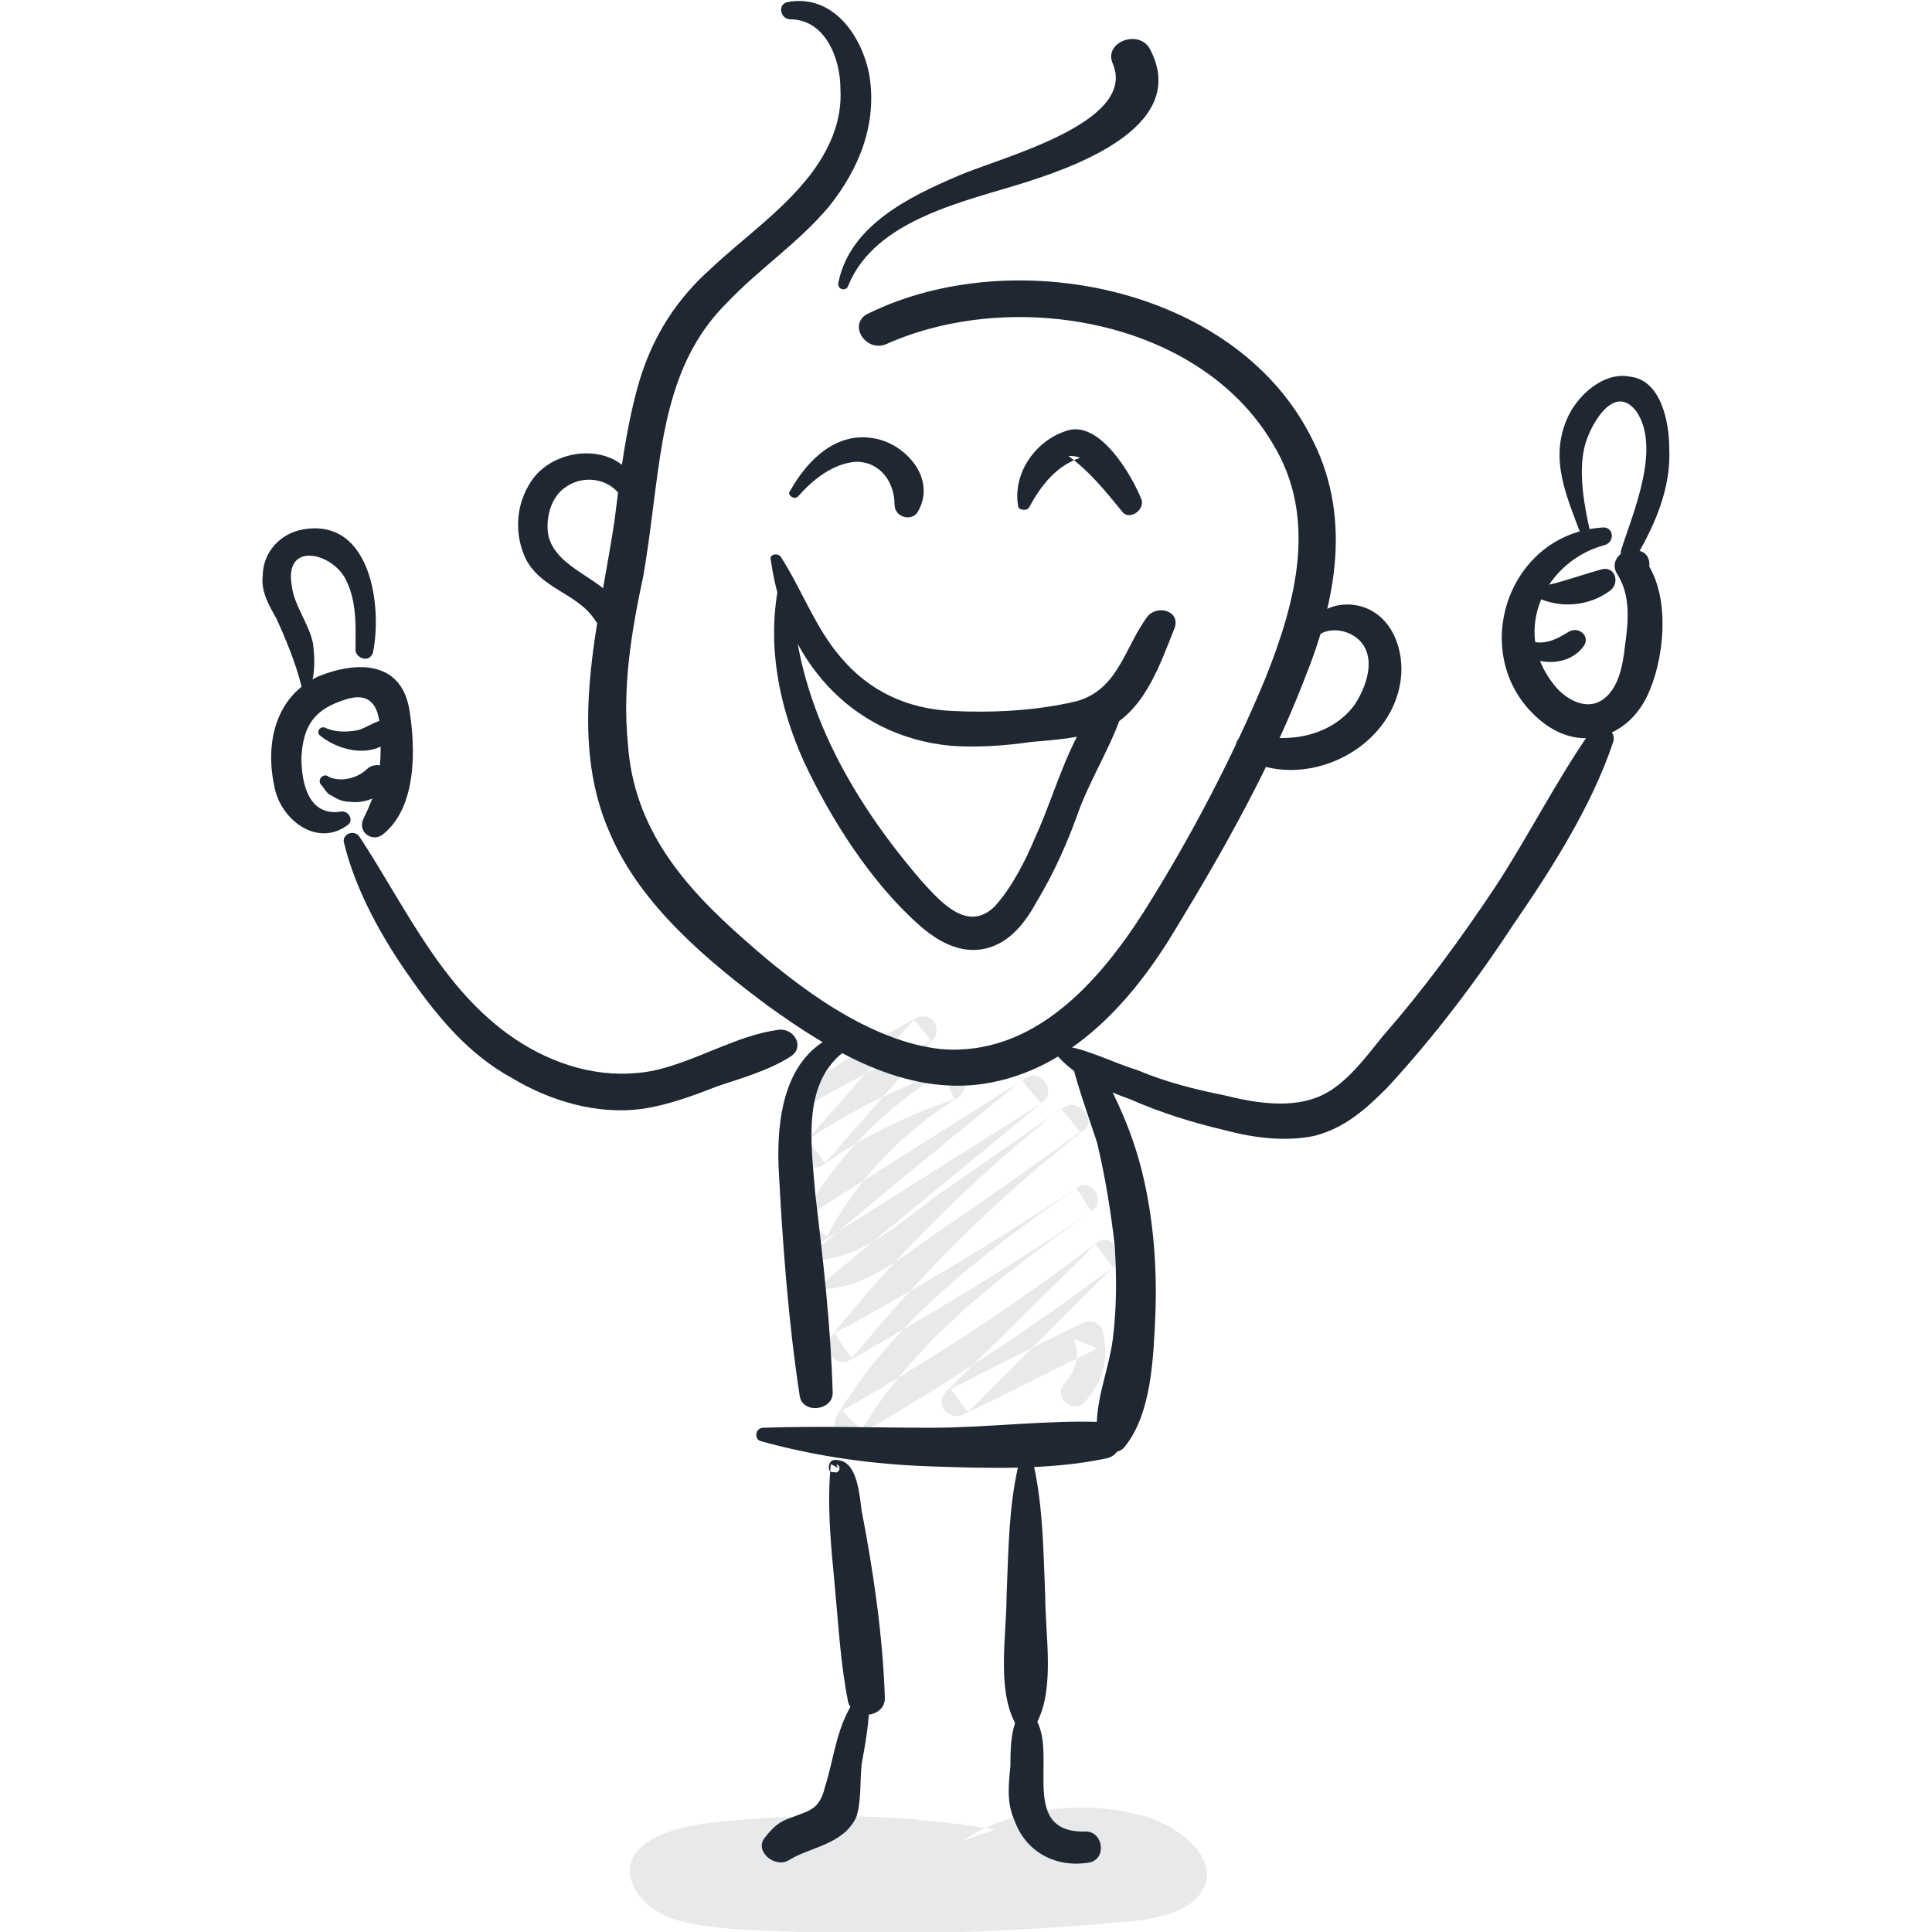
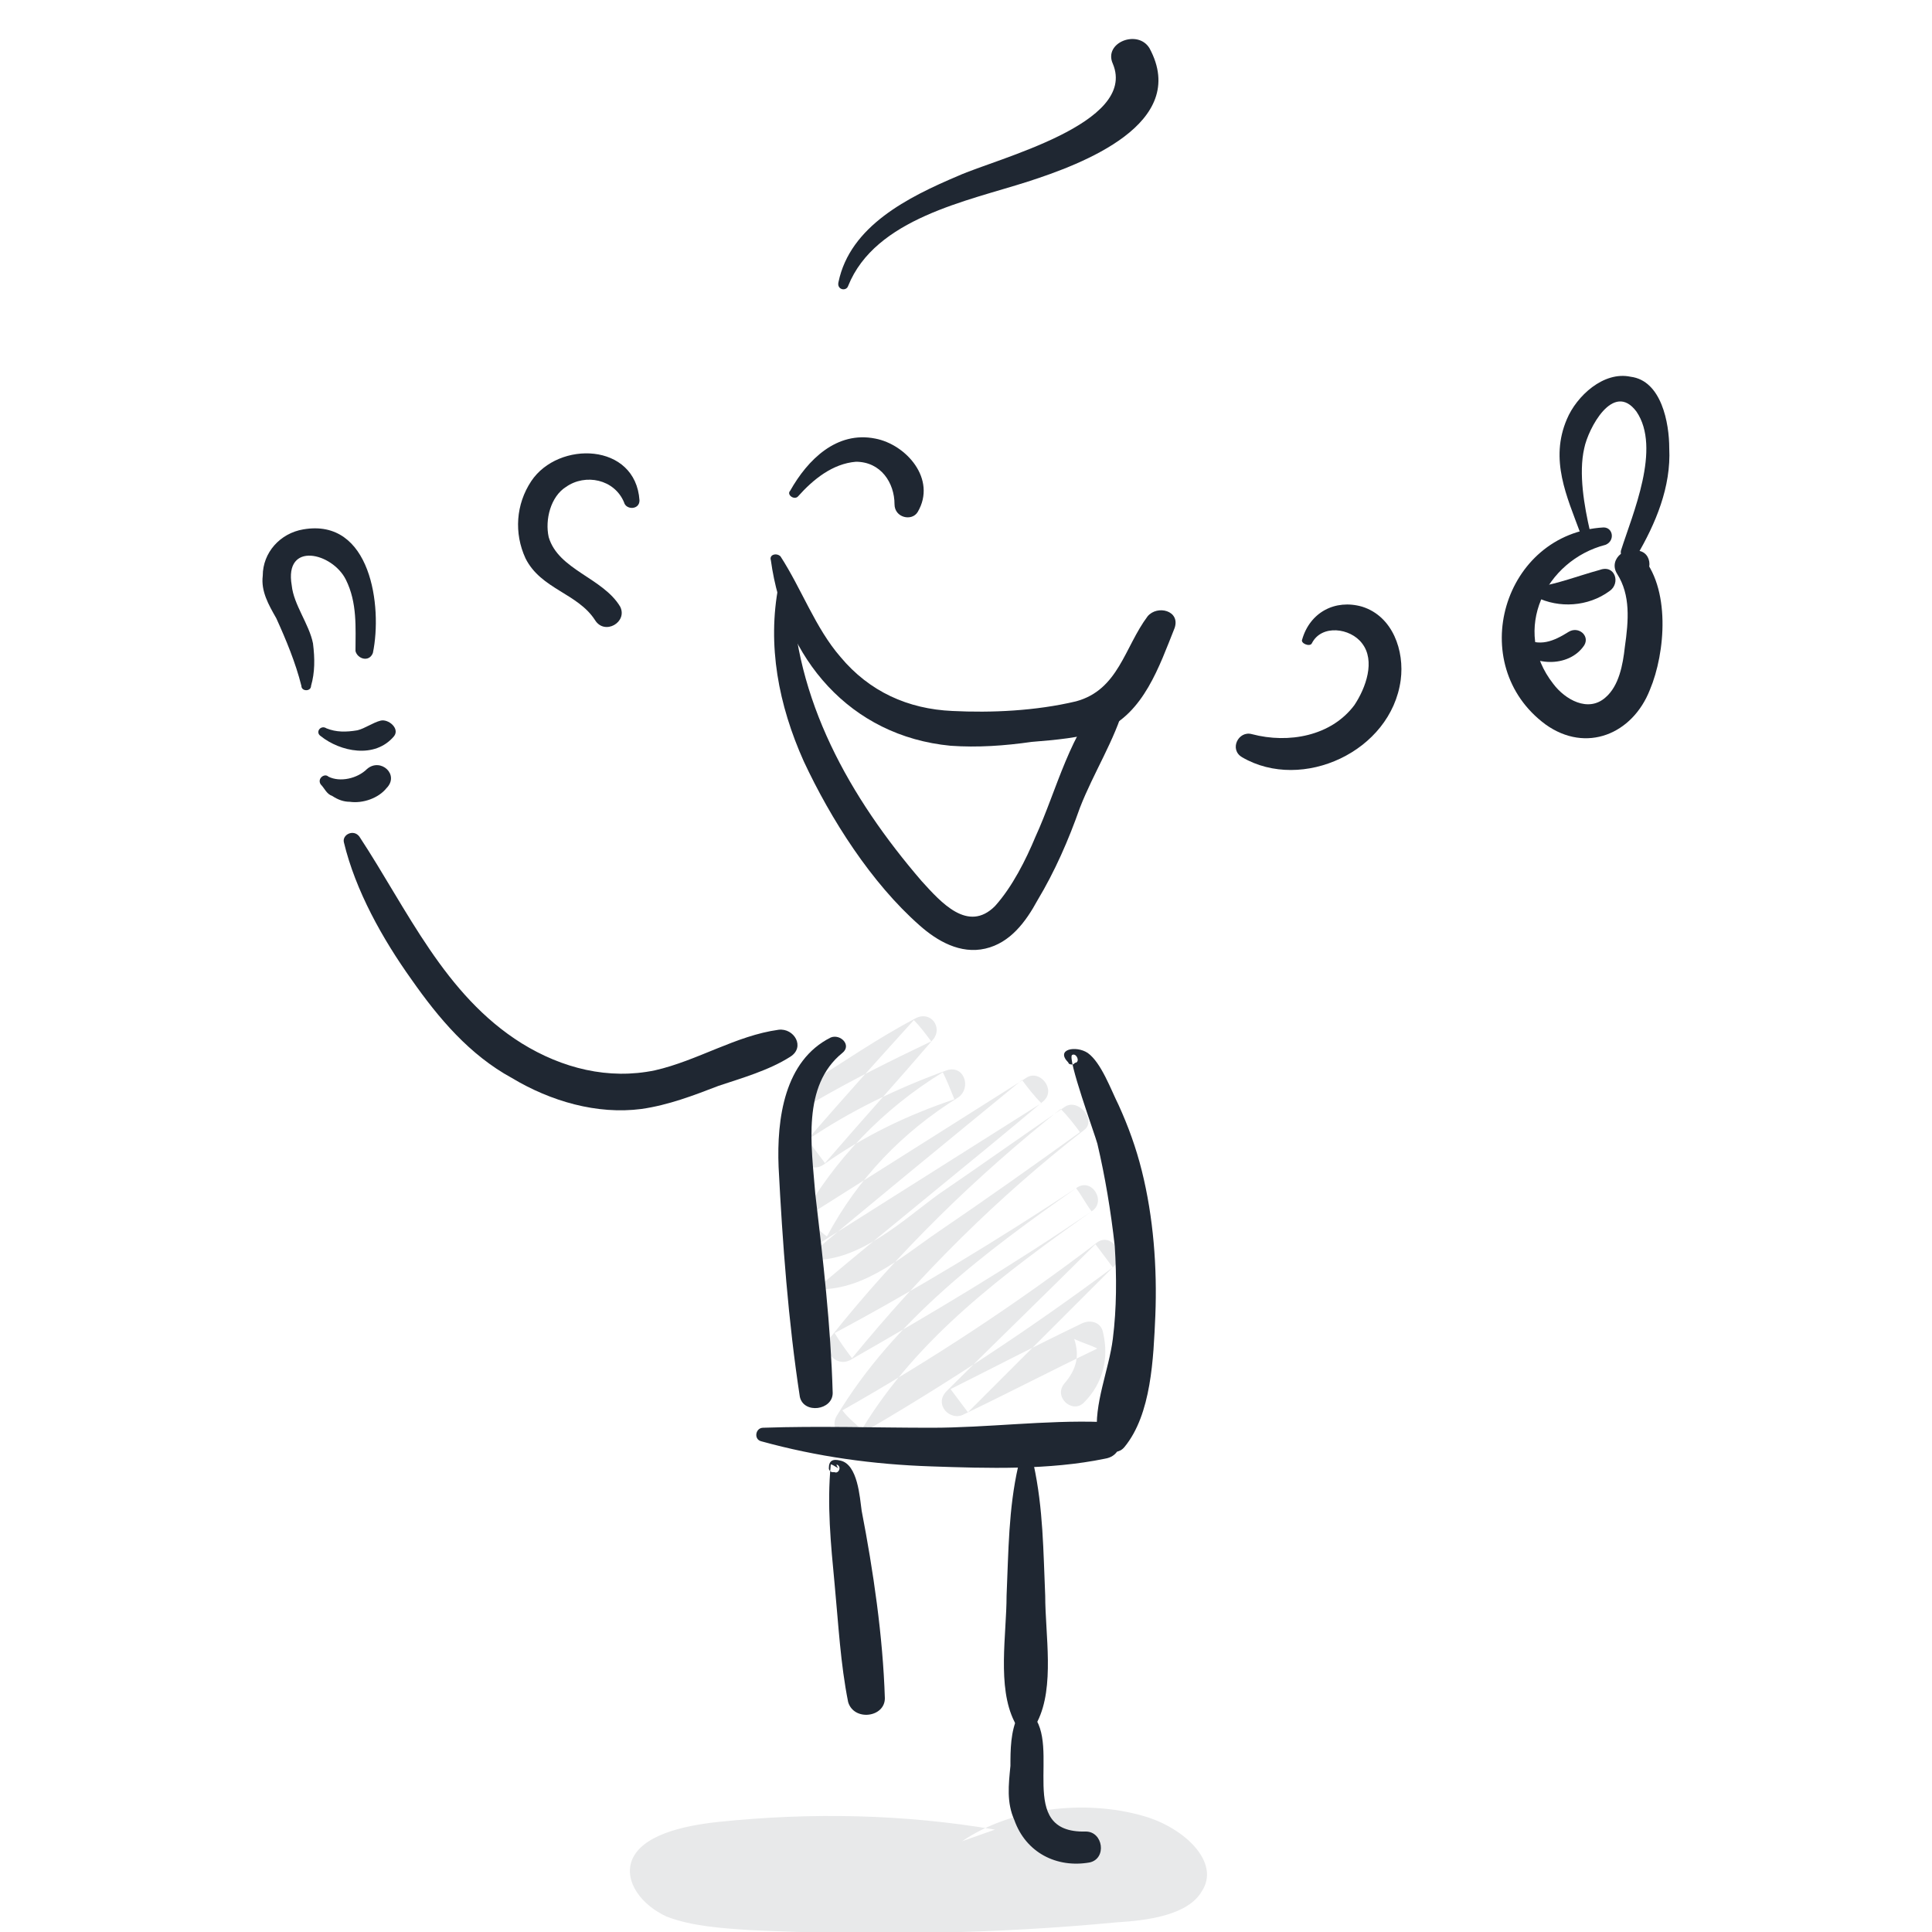
<svg xmlns="http://www.w3.org/2000/svg" xml:space="preserve" width="1000px" height="1000px" version="1.1" style="shape-rendering:geometricPrecision; text-rendering:geometricPrecision; image-rendering:optimizeQuality; fill-rule:evenodd; clip-rule:evenodd" viewBox="0 0 1000 1000">
  <defs>
    <style type="text/css">  .fil1 {fill:#1F2732} .fil0 {fill:#E8E9EA}  </style>
  </defs>
  <g id="Ebene_x0020_1">
    <path class="fil0" d="M422 570c19,-11 39,-21 60,-31 -3,-4 -6,-8 -9,-11 -19,21 -38,42 -56,63 -6,6 1,17 9,12 21,-15 44,-26 68,-34 -2,-5 -4,-10 -6,-14 -31,19 -56,45 -74,77 -4,7 4,15 11,11 38,-24 76,-48 114,-72 -4,-4 -7,-8 -10,-12 -39,32 -77,63 -115,95 -6,5 -1,13 5,13 26,3 47,-16 66,-29 25,-17 49,-34 74,-52 -3,-4 -6,-8 -10,-12 -44,35 -84,74 -119,118 -5,6 2,16 10,12 42,-24 84,-49 125,-77 -3,-4 -5,-8 -8,-12 -47,33 -94,68 -124,118 -4,7 4,14 11,10 45,-26 89,-55 132,-87 -3,-4 -6,-8 -9,-12 -26,26 -52,51 -77,76 -7,7 2,16 9,12 23,-11 46,-23 69,-34 -4,-2 -8,-3 -12,-5 3,9 1,16 -5,23 -6,7 4,16 10,10 10,-10 13,-23 10,-36 -1,-6 -7,-7 -11,-5 -23,11 -46,23 -68,34 3,4 6,8 9,12 25,-25 51,-51 76,-76 6,-6 -2,-17 -9,-12 -42,32 -86,61 -132,87 3,4 7,7 10,10 29,-48 74,-81 119,-113 8,-5 0,-18 -8,-12 -41,27 -82,52 -125,75 3,5 6,9 9,13 36,-44 75,-83 120,-118 7,-5 -3,-17 -10,-12 -22,15 -43,30 -65,45 -18,13 -42,36 -67,34 2,4 4,9 6,13 38,-32 77,-63 115,-95 7,-6 -2,-17 -9,-12 -38,24 -76,48 -114,72 3,3 7,7 11,10 16,-30 39,-54 68,-72 7,-5 3,-17 -6,-14 -25,9 -50,21 -72,36 3,4 6,8 9,12 19,-22 38,-43 56,-64 5,-6 -1,-15 -9,-11 -19,10 -38,23 -57,35 -5,4 -1,11 5,8l0 0z" />
    <path class="fil0" d="M515 947c-47,-8 -95,-9 -143,-4 -19,2 -40,7 -45,20 -4,11 5,23 18,29 13,5 28,6 43,7 64,3 127,2 190,-4 17,-1 37,-4 44,-16 10,-15 -9,-33 -30,-39 -31,-9 -69,-4 -94,13l17 -6z" />
-     <path class="fil1" d="M409 10c18,0 26,20 26,36 1,17 -6,32 -16,45 -15,19 -34,32 -51,48 -18,16 -30,35 -37,58 -7,24 -10,49 -13,73 -8,53 -25,111 -2,162 16,37 51,66 82,89 32,23 70,46 111,40 46,-7 78,-44 100,-81 25,-41 49,-84 66,-128 17,-42 25,-86 3,-127 -40,-77 -154,-99 -228,-63 -12,5 -2,21 9,16 65,-29 162,-13 200,52 23,38 12,81 -4,121 -17,41 -39,83 -63,121 -23,36 -57,75 -105,71 -37,-4 -74,-32 -101,-56 -32,-28 -58,-58 -61,-102 -3,-30 2,-59 8,-87 4,-23 6,-47 10,-70 5,-27 13,-51 33,-71 17,-18 37,-31 53,-50 16,-20 25,-43 21,-68 -4,-21 -19,-42 -42,-38 -6,1 -4,9 1,9l0 0z" />
    <path class="fil1" d="M399 290c7,51 41,91 93,96 14,1 28,0 42,-2 12,-1 25,-2 37,-6 21,-9 29,-33 37,-53 3,-9 -9,-12 -14,-6 -12,16 -15,38 -37,44 -21,5 -44,6 -64,5 -23,-1 -43,-10 -58,-28 -13,-15 -20,-35 -31,-52 -2,-2 -6,-1 -5,2l0 0z" />
    <path class="fil1" d="M439 148c14,-35 62,-44 93,-54 28,-9 84,-30 63,-69 -6,-10 -24,-3 -19,8 13,31 -60,49 -80,58 -26,11 -56,26 -62,55 -1,4 4,5 5,2l0 0z" />
    <path class="fil1" d="M331 259c-2,-30 -42,-31 -56,-10 -8,12 -9,27 -3,40 8,16 27,18 36,32 5,8 17,1 13,-7 -9,-15 -32,-19 -37,-36 -2,-9 1,-21 9,-26 10,-7 25,-4 30,8 1,4 8,4 8,-1l0 0z" />
    <path class="fil1" d="M679 333c5,-10 20,-8 26,0 7,9 2,23 -4,32 -12,16 -34,20 -53,15 -7,-2 -12,8 -5,12 31,18 77,-3 82,-40 2,-15 -4,-33 -20,-38 -14,-4 -27,3 -31,17 -1,2 4,4 5,2l0 0z" />
    <path class="fil1" d="M430 537c-24,12 -28,42 -27,67 2,39 5,80 11,119 2,9 17,7 17,-2 -1,-35 -5,-69 -9,-103 -2,-25 -7,-56 14,-73 5,-4 -1,-10 -6,-8l0 0z" />
    <path class="fil1" d="M394 746c29,8 58,12 88,13 29,1 61,2 90,-4 12,-2 9,-19 -2,-19 -29,-1 -59,3 -88,3 -29,0 -58,-1 -87,0 -4,0 -5,6 -1,7l0 0z" />
    <path class="fil1" d="M555 546c-3,1 12,42 13,46 4,17 7,35 9,53 1,16 1,32 -1,48 -2,16 -10,34 -8,50 0,6 9,12 14,6 14,-17 15,-46 16,-68 1,-25 -1,-51 -7,-75 -3,-12 -7,-23 -12,-34 -4,-8 -9,-22 -16,-27 -6,-4 -17,-2 -10,5 0,1 2,1 2,1 1,0 1,-1 2,-1 2,-1 0,-5 -2,-4l0 0z" />
    <path class="fil1" d="M433 758c0,0 0,1 1,2 -2,-1 -3,-2 -4,-2 -2,21 0,41 2,62 2,21 3,41 7,61 3,10 19,8 19,-2 -1,-32 -6,-66 -12,-97 -1,-7 -2,-24 -11,-26 -4,-1 -6,0 -6,4 0,1 1,2 2,2 0,0 0,0 1,0 2,1 4,-3 1,-4l0 0z" />
    <path class="fil1" d="M527 759c-5,22 -5,44 -6,67 0,20 -5,47 4,65 2,5 10,5 12,0 9,-18 4,-45 4,-65 -1,-23 -1,-45 -6,-68 -1,-3 -7,-3 -8,1l0 0z" />
-     <path class="fil1" d="M443 879c-10,14 -11,30 -16,46 -3,12 -8,12 -18,16 -6,2 -9,5 -13,10 -6,7 5,16 12,12 11,-7 28,-8 35,-22 3,-8 2,-19 3,-28 2,-11 4,-22 4,-33 0,-4 -5,-4 -7,-1l0 0z" />
    <path class="fil1" d="M527 888c-4,8 -4,18 -4,26 -1,10 -2,19 2,28 6,17 22,25 39,22 9,-2 7,-16 -2,-16 -37,1 -12,-44 -28,-61 -2,-2 -5,-2 -7,1l0 0z" />
    <path class="fil1" d="M413 257c8,-9 18,-17 30,-18 13,0 20,11 20,22 0,7 9,9 12,4 10,-17 -6,-35 -22,-38 -20,-4 -35,11 -44,27 -2,2 2,5 4,3l0 0z" />
-     <path class="fil1" d="M533 262c6,-11 14,-21 26,-25 -2,-1 -4,-1 -6,-1 11,8 19,18 28,29 3,4 11,0 10,-6 -5,-13 -22,-42 -39,-36 -16,5 -28,22 -25,39 0,2 5,3 6,0l0 0z" />
-     <path class="fil1" d="M546 545c10,12 25,19 39,24 16,7 32,12 49,16 15,4 31,6 46,3 16,-4 27,-14 38,-25 24,-26 46,-55 65,-84 20,-29 41,-62 52,-95 2,-7 -8,-11 -12,-5 -18,26 -32,54 -49,80 -18,27 -37,53 -58,77 -9,11 -19,25 -32,31 -15,7 -34,4 -50,0 -15,-3 -31,-7 -45,-13 -13,-4 -26,-11 -40,-13 -2,0 -4,2 -3,4l0 0z" />
    <path class="fil1" d="M830 273c-52,3 -72,71 -30,102 21,15 45,5 54,-18 8,-19 11,-53 -5,-70 -6,-6 -17,2 -12,10 7,11 6,24 4,38 -1,9 -3,20 -10,26 -9,8 -21,1 -27,-7 -22,-28 -4,-64 27,-72 5,-2 4,-9 -1,-9l0 0z" />
-     <path class="fil1" d="M177 420c-17,3 -21,-14 -21,-28 1,-17 7,-25 23,-30 19,-6 18,14 18,26 0,14 -3,24 -9,36 -3,7 5,12 10,8 18,-14 17,-45 14,-64 -4,-26 -27,-26 -47,-18 -22,10 -28,34 -23,57 3,17 22,32 38,20 3,-2 1,-7 -3,-7l0 0z" />
    <path class="fil1" d="M178 436c6,25 20,50 35,71 14,20 30,39 52,51 20,12 44,19 67,16 14,-2 27,-7 40,-12 12,-4 26,-8 37,-15 8,-5 2,-15 -6,-14 -22,3 -42,16 -64,21 -24,5 -48,-1 -69,-14 -40,-25 -59,-69 -84,-107 -3,-4 -9,-1 -8,3l0 0z" />
    <path class="fil1" d="M403 303c-6,31 0,62 13,91 14,30 35,63 60,85 9,8 21,15 34,12 13,-3 21,-14 27,-25 9,-15 16,-31 22,-48 7,-18 18,-35 23,-53 2,-6 -5,-9 -9,-6 -19,19 -26,50 -37,74 -5,12 -12,26 -21,36 -14,14 -28,-2 -38,-13 -37,-43 -66,-94 -67,-152 0,-4 -6,-5 -7,-1l0 0z" />
    <path class="fil1" d="M795 309c12,6 27,5 38,-3 6,-4 3,-14 -5,-11 -11,3 -21,7 -33,9 -2,0 -3,4 0,5l0 0z" />
    <path class="fil1" d="M784 334c8,11 28,12 36,0 3,-5 -3,-10 -8,-7 -8,5 -15,8 -24,3 -2,-1 -5,2 -4,4l0 0z" />
    <path class="fil1" d="M166 381c10,8 28,12 38,0 3,-4 -3,-9 -7,-8 -4,1 -8,4 -12,5 -6,1 -11,1 -16,-1 -3,-2 -6,2 -3,4l0 0z" />
    <path class="fil1" d="M166 406c2,2 3,5 6,6 3,2 6,3 9,3 7,1 15,-2 19,-7 7,-7 -3,-16 -10,-10 -5,5 -14,7 -20,4 -2,-2 -6,1 -4,4l0 0z" />
    <path class="fil1" d="M161 355c2,-7 2,-14 1,-22 -2,-10 -10,-20 -11,-30 -4,-23 21,-17 28,-3 6,12 5,25 5,37 1,4 7,6 9,1 5,-24 -1,-70 -36,-64 -12,2 -21,12 -21,24 -1,8 3,15 7,22 5,11 10,23 13,35 0,3 5,3 5,0l0 0z" />
    <path class="fil1" d="M823 275c-3,-13 -6,-30 -3,-43 2,-10 15,-35 27,-19 13,19 -2,53 -8,72 -1,4 6,7 8,3 10,-17 18,-36 17,-56 0,-13 -4,-35 -20,-37 -14,-3 -28,10 -33,22 -9,21 0,40 7,59 2,3 6,2 5,-1l0 0z" />
    <path class="fil1" d="M847 299c9,0 9,-14 0,-14 -9,0 -9,14 0,14l0 0z" />
  </g>
</svg>